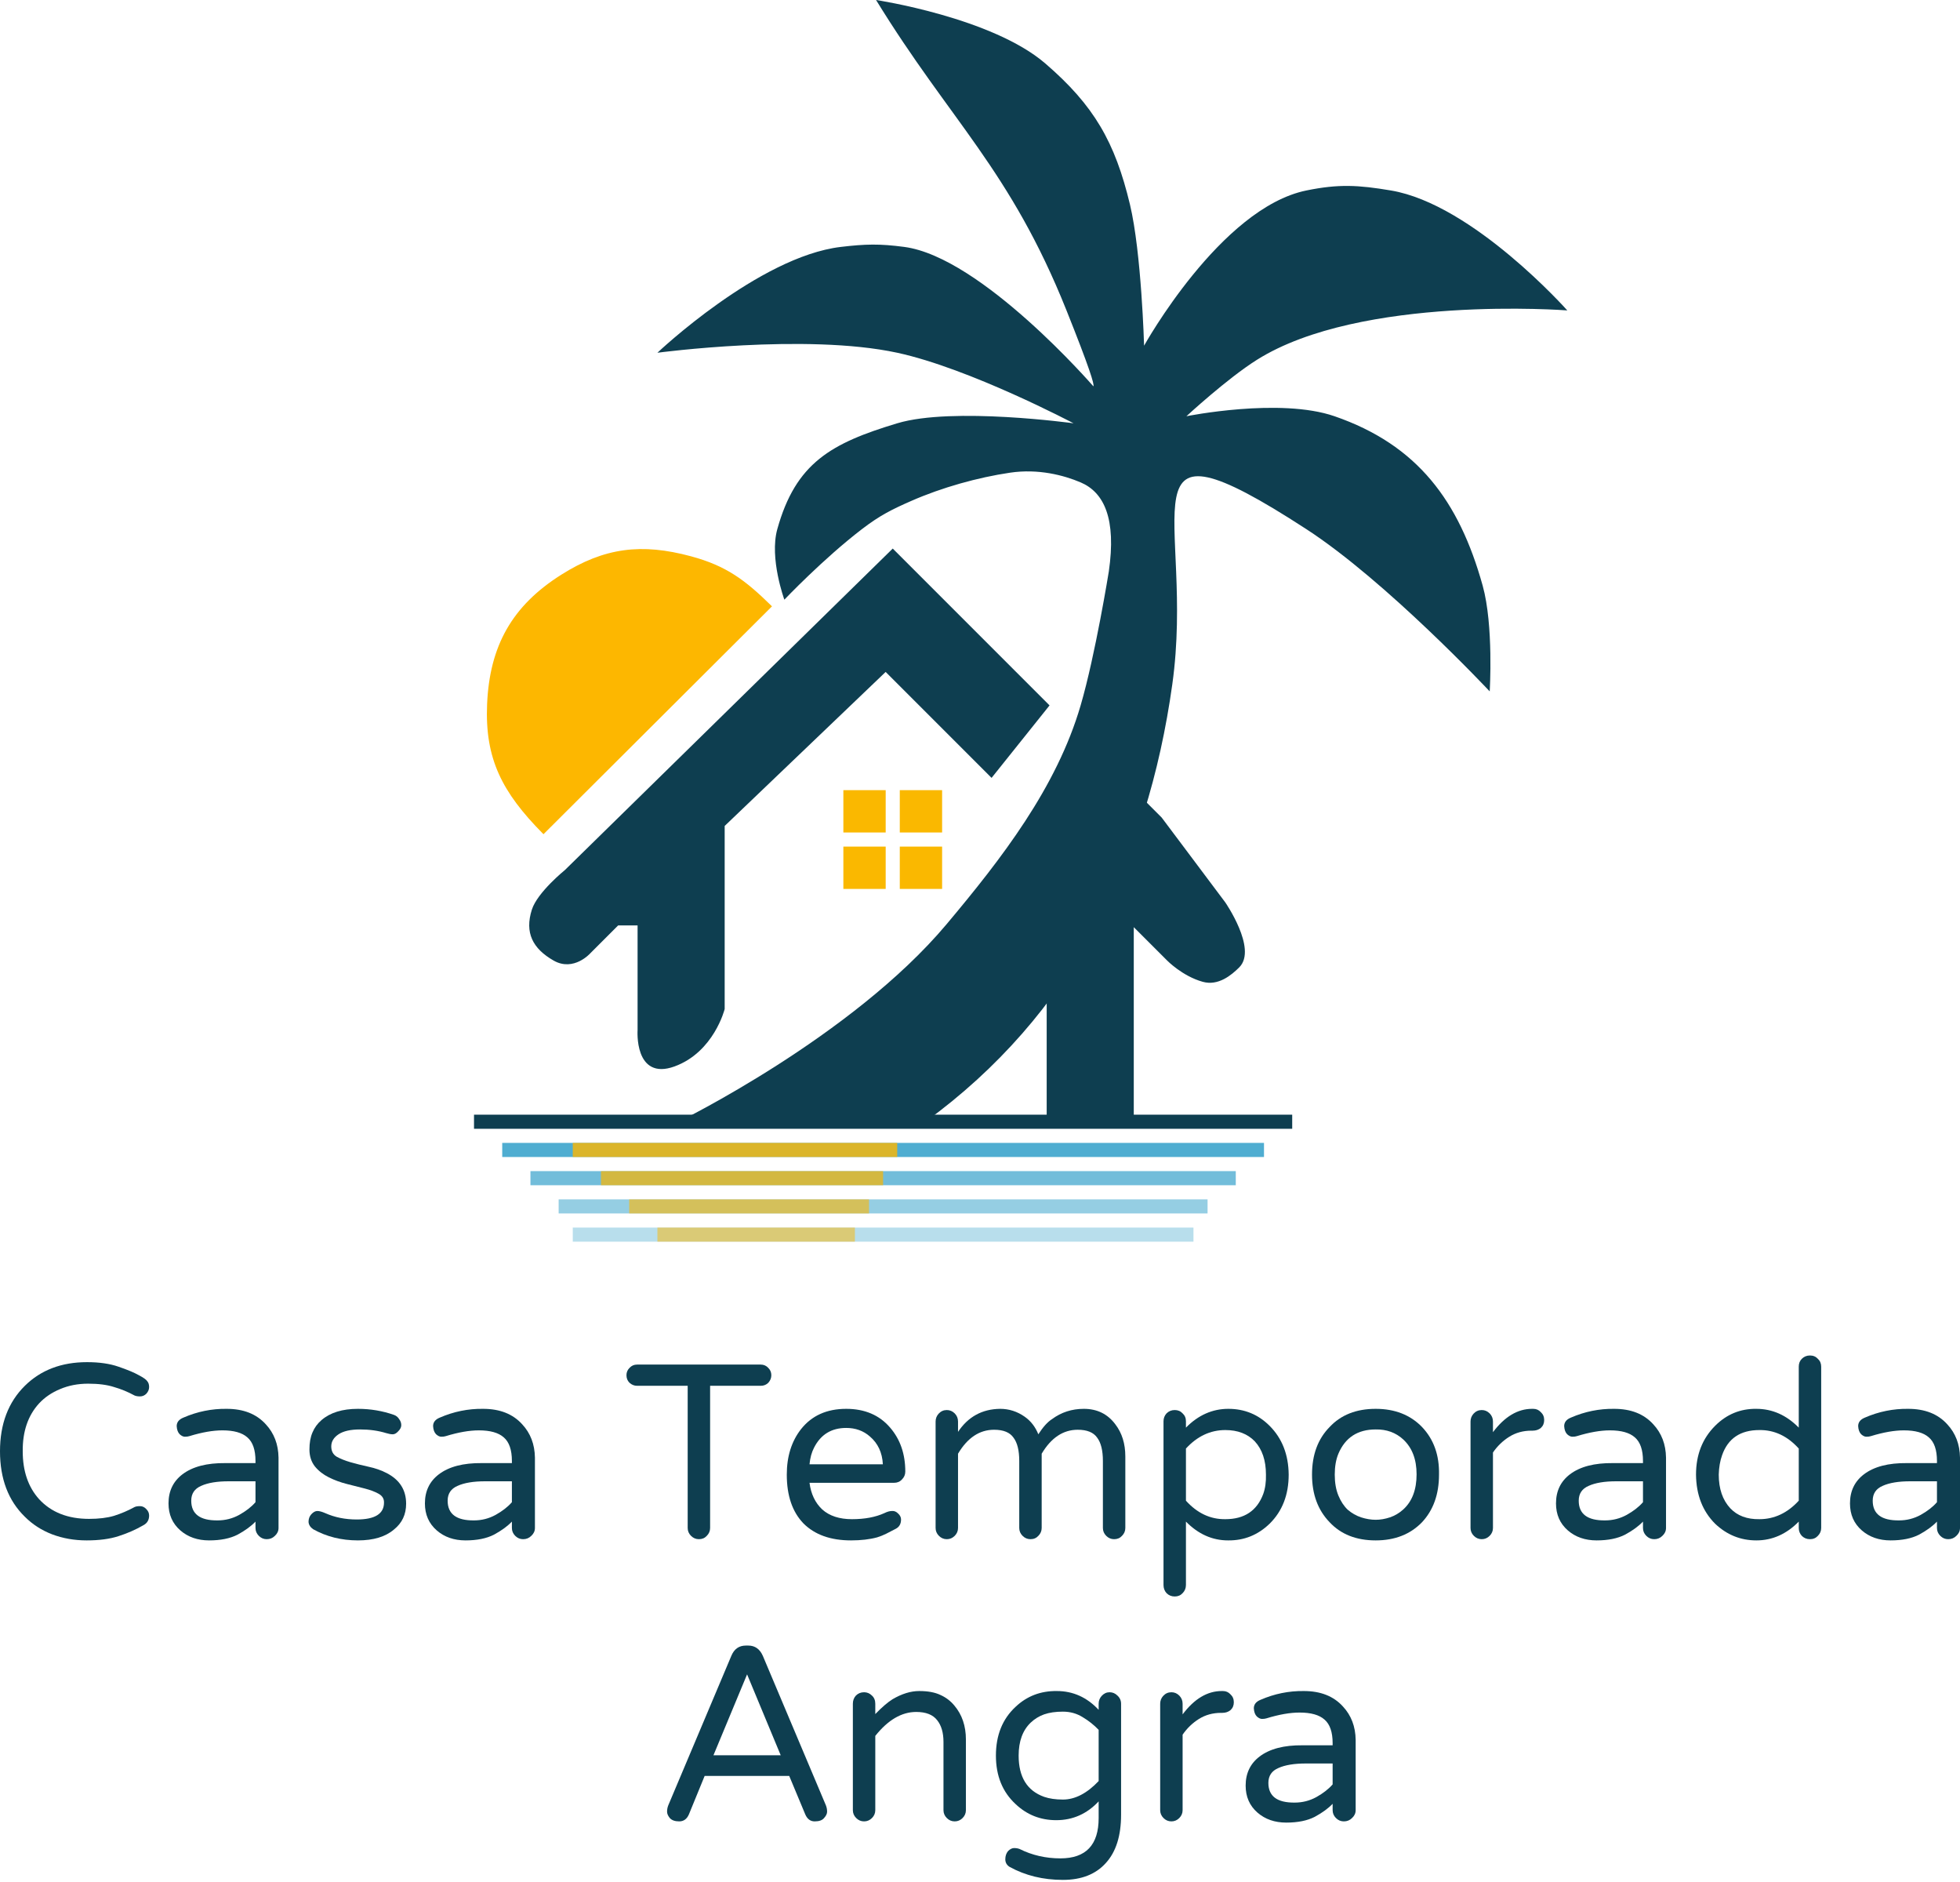
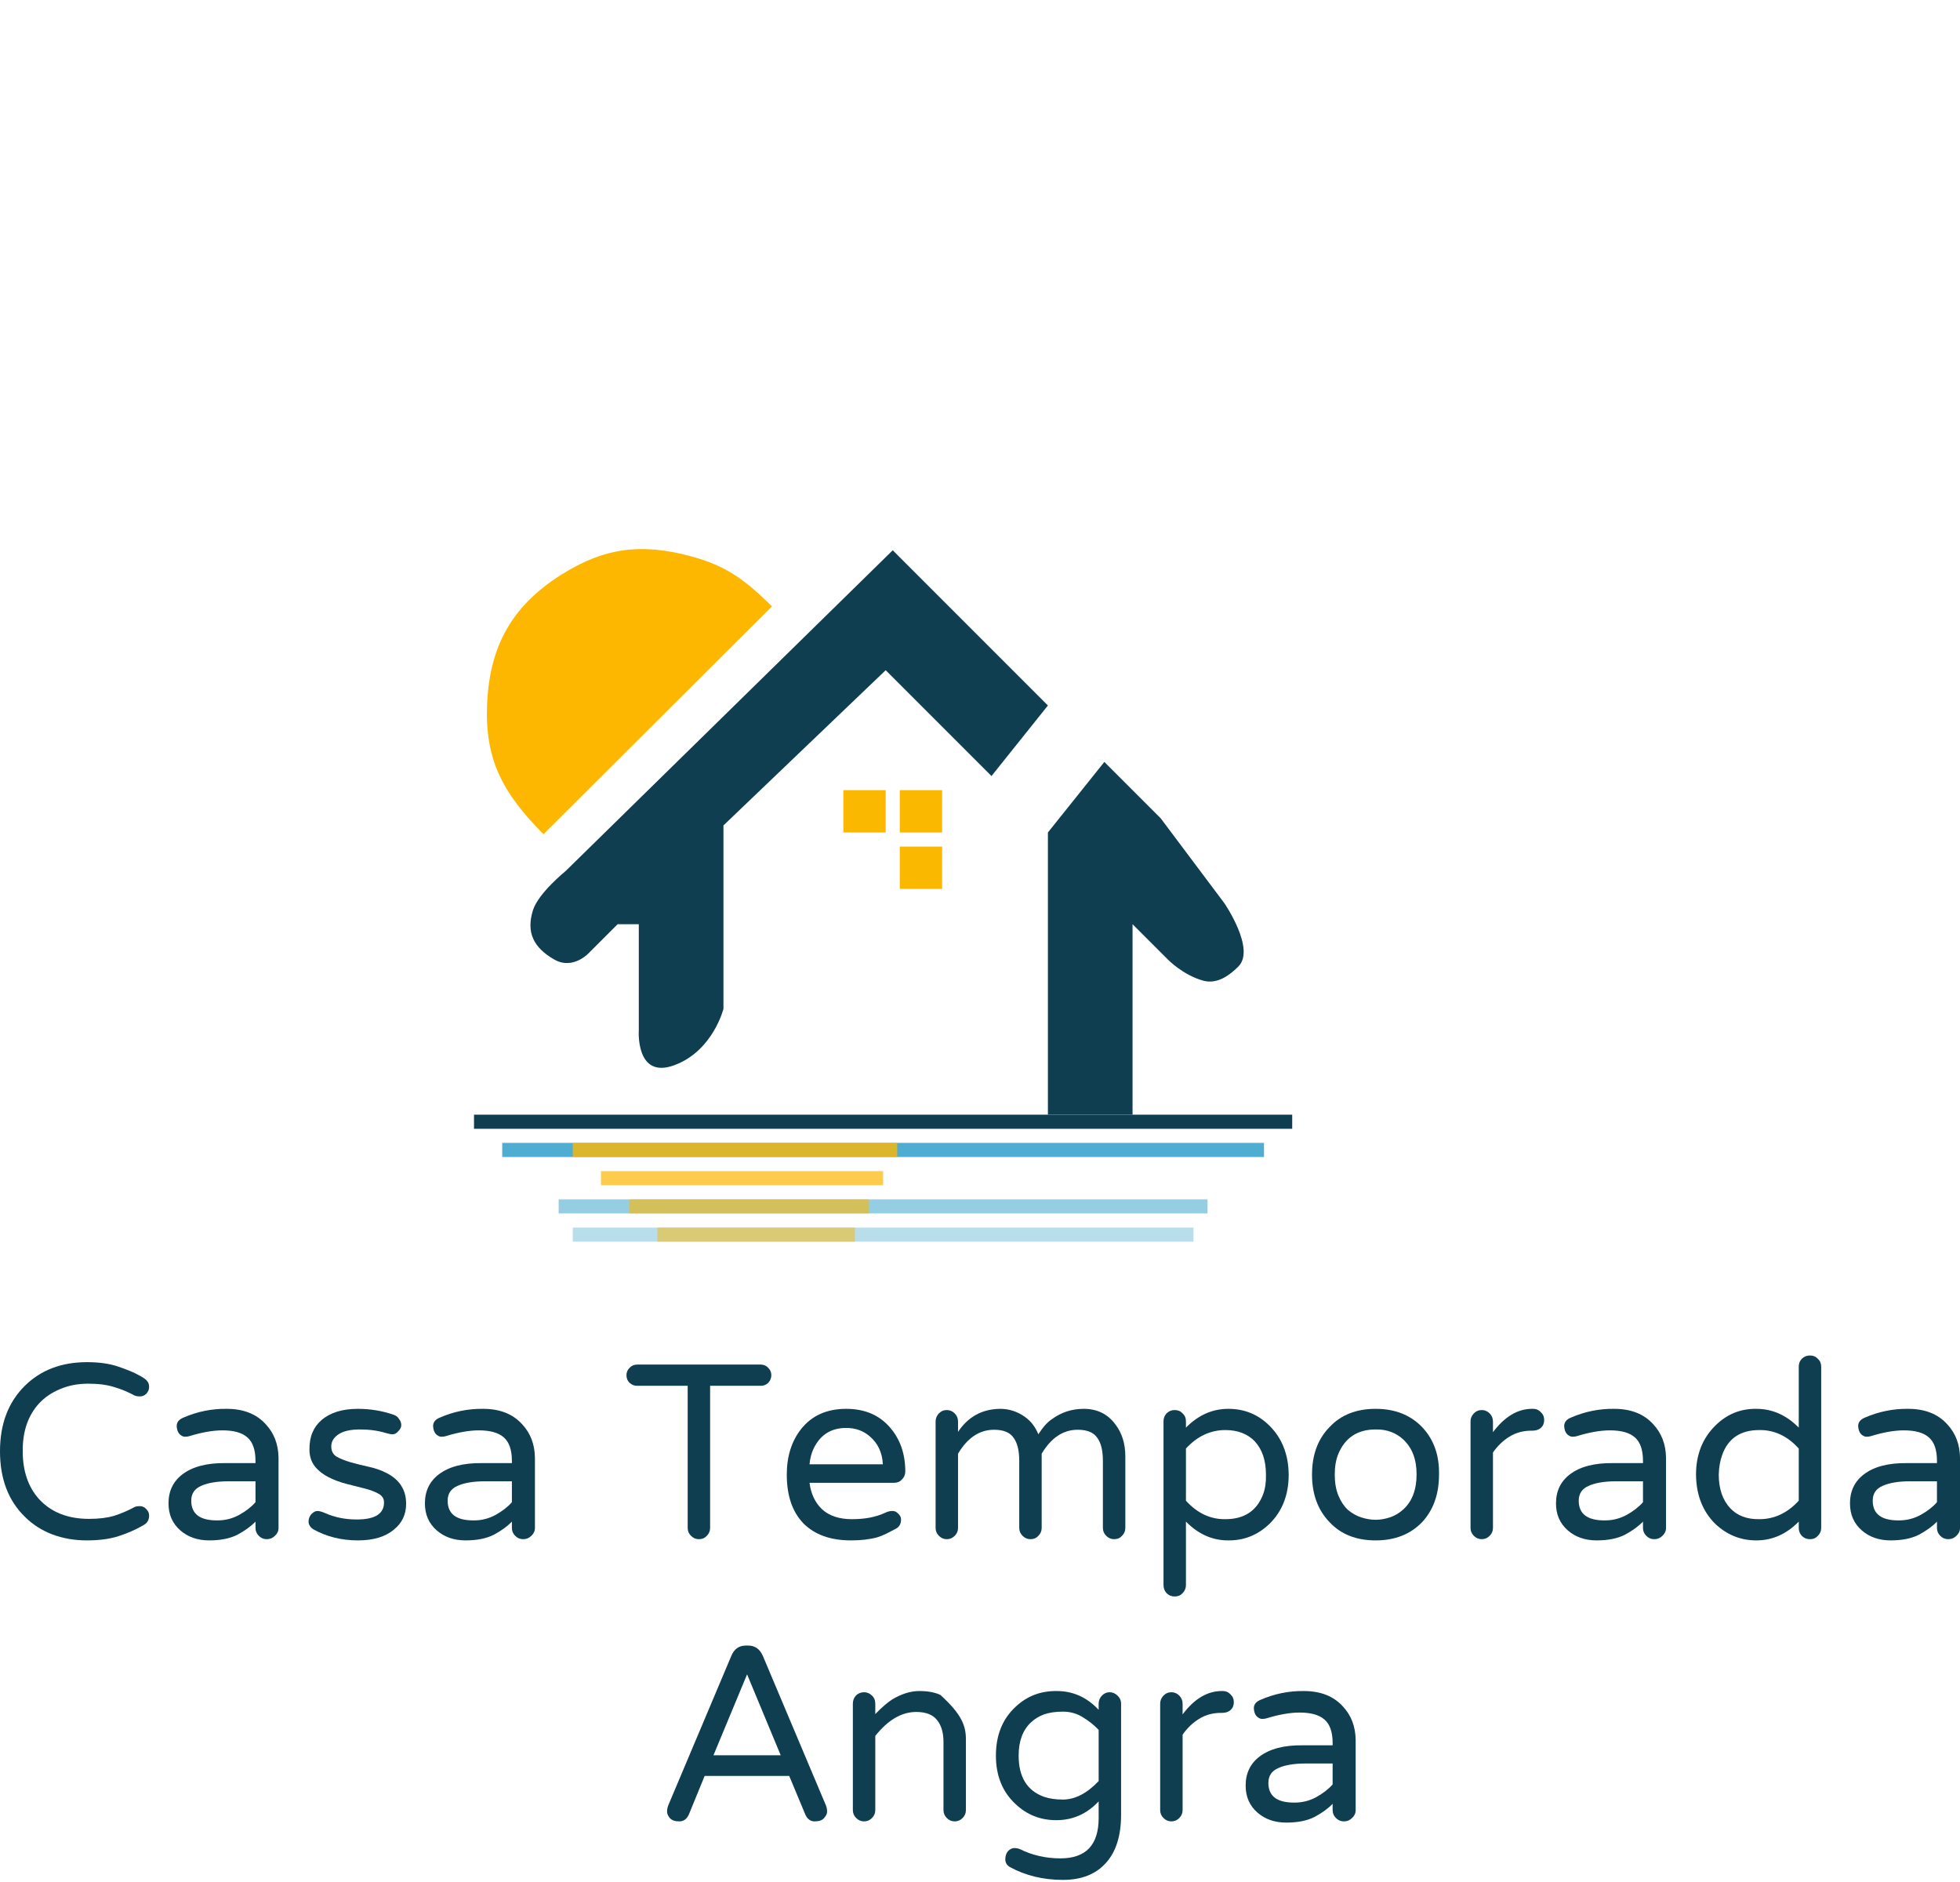
<svg xmlns="http://www.w3.org/2000/svg" width="800" height="768" viewBox="0 0 800 768" fill="none">
  <path d="M221.831 339.716L314.39 247.435C303.839 237.12 296.266 231.358 281.869 227.482C261.862 222.096 246.842 223.906 229.336 234.964C209.376 247.573 200.332 263.804 199.317 287.34C198.359 309.573 205.407 323.051 221.831 339.716Z" fill="#FDB700" stroke="#FDB700" />
-   <path d="M317.269 215.921C313.951 227.835 320.148 244.711 320.148 244.711C320.148 244.711 335.946 228.081 351.816 215.921C359.2 210.264 364.171 207.829 371.969 204.406C384.443 198.929 399.094 194.836 412.274 192.89C423.815 191.186 434.228 193.941 441.064 196.846C450.673 200.928 455.694 211.681 452.58 233.195C452.58 233.195 447.091 267.279 441.064 287.895C431.263 321.418 408.823 350.396 386.364 377.143C347.745 423.132 276.964 457.753 276.964 457.753H377.727C437.382 414.346 468.313 352.091 478.49 279.258C488.013 211.112 455.041 165.169 533.19 215.921C565.921 237.178 608.043 282.137 608.043 282.137C608.043 282.137 609.702 255.235 605.164 238.953C595.539 204.415 578.593 181.572 544.706 169.858C522.391 162.144 484.248 169.858 484.248 169.858C484.248 169.858 500.851 154.494 513.038 146.827C555.436 120.152 639.711 126.674 639.711 126.674C639.711 126.674 601.258 83.365 567.738 77.732C554.433 75.496 546.408 75.025 533.19 77.732C498.134 84.912 466.974 141.069 466.974 141.069C466.974 141.069 465.92 103.173 461.216 83.49C455.122 57.985 446.538 43.024 426.669 25.911C404.834 7.104 357.574 0 357.574 0C387.93 49.469 412.274 69.095 435.306 126.674C444.563 149.818 446.844 157.147 446.261 157.636C446.261 157.636 400.633 104.95 369.09 100.763C359.059 99.432 353.227 99.568 343.179 100.763C309.668 104.749 268.327 143.948 268.327 143.948C268.327 143.948 328.846 135.881 366.211 143.948C395.802 150.336 438.185 172.737 438.185 172.737C438.185 172.737 388.817 165.923 366.211 172.737C339.3 180.849 324.809 188.844 317.269 215.921Z" fill="#0E3E50" />
  <path d="M361.501 273.5L295.285 336.837L295.285 411.69C295.285 411.69 290.967 428.964 275.132 434.722C259.298 440.48 260.738 420.327 260.738 420.327V377.143H252.101L240.585 388.658C240.585 388.658 234.052 396.049 226.19 391.537C217.859 386.757 214.65 380.542 217.553 371.385C219.758 364.431 230.892 355.429 230.892 355.429L364.38 224.558L427.717 287.895L404.685 316.685L361.501 273.5Z" fill="#0E3E50" />
  <path d="M450.749 310.927L473.78 333.958L499.691 368.506C499.691 368.506 512.635 387.271 505.449 394.416C502.249 397.598 497.088 401.852 491.054 400.174C482.804 397.88 476.659 391.537 476.659 391.537L462.264 377.143V454.874H427.717V417.448V340.159V339.716L450.749 310.927Z" fill="#0E3E50" />
-   <path d="M462.264 377.143V454.874H427.717V417.448V340.159M462.264 377.143L476.659 391.537C476.659 391.537 482.804 397.88 491.054 400.174C497.088 401.852 502.249 397.598 505.449 394.416C512.635 387.271 499.691 368.506 499.691 368.506L473.78 333.958L450.749 310.927L427.717 339.716V340.159M462.264 377.143L427.717 340.159M295.285 336.837L361.501 273.5L404.685 316.685L427.717 287.895L364.38 224.558L230.892 355.429C230.892 355.429 219.758 364.431 217.553 371.385C214.65 380.542 217.859 386.757 226.19 391.537C234.052 396.049 240.585 388.658 240.585 388.658L252.101 377.143H260.738V420.327C260.738 420.327 259.298 440.48 275.132 434.722C290.967 428.964 295.285 411.69 295.285 411.69L295.285 336.837Z" stroke="#0E3E50" />
  <rect x="344.229" y="322.443" width="17.274" height="17.274" fill="#FAB800" />
  <rect x="367.26" y="322.443" width="17.274" height="17.274" fill="#FAB800" />
  <rect x="367.26" y="345.474" width="17.274" height="17.274" fill="#FAB800" />
-   <rect x="344.229" y="345.474" width="17.274" height="17.274" fill="#FAB800" />
  <rect x="193.474" y="454.874" width="333.958" height="5.758" fill="#0E3E50" />
  <rect x="204.99" y="466.39" width="310.927" height="5.758" fill="#4FADD1" />
-   <rect x="216.505" y="477.906" width="287.895" height="5.758" fill="#4FADD1" fill-opacity="0.8" />
  <rect x="228.021" y="489.422" width="264.864" height="5.758" fill="#4FADD1" fill-opacity="0.6" />
  <rect x="233.779" y="500.938" width="253.348" height="5.758" fill="#4FADD1" fill-opacity="0.4" />
  <rect x="256.811" y="489.422" width="97.884" height="5.758" fill="#FDB700" fill-opacity="0.6" />
  <path d="M268.327 500.938H348.937V506.696H268.327V500.938Z" fill="#FDB700" fill-opacity="0.5" />
  <rect x="245.295" y="477.906" width="115.158" height="5.758" fill="#FDB700" fill-opacity="0.7" />
  <rect x="233.779" y="466.39" width="132.432" height="5.758" fill="#FDB700" fill-opacity="0.8" />
  <path d="M54.925 614.994C55.42 614.746 56.162 614.622 57.152 614.622C58.141 614.622 59.007 615.035 59.749 615.86C60.492 616.602 60.863 617.468 60.863 618.457C60.863 620.272 60.079 621.591 58.512 622.416C55.379 624.23 51.997 625.715 48.369 626.869C44.822 628.024 40.493 628.601 35.38 628.601C30.349 628.601 25.648 627.776 21.277 626.127C16.989 624.478 13.278 622.086 10.144 618.952C3.381 612.355 0 603.448 0 592.232C0 581.098 3.381 572.192 10.144 565.512C16.659 559.079 25.112 555.863 35.503 555.863C40.534 555.863 44.822 556.481 48.369 557.718C51.997 558.955 54.76 560.11 56.657 561.182C58.554 562.172 59.708 562.996 60.121 563.656C60.615 564.233 60.863 565.017 60.863 566.006C60.863 566.996 60.492 567.903 59.749 568.728C59.007 569.47 58.141 569.841 57.152 569.841C56.245 569.841 55.502 569.718 54.925 569.47C52.203 567.986 49.4 566.831 46.513 566.006C43.709 565.099 40.204 564.646 35.998 564.646C31.792 564.646 27.957 565.388 24.494 566.872C21.112 568.274 18.267 570.212 15.958 572.686C11.422 577.635 9.195 584.15 9.278 592.232C9.278 600.314 11.505 606.829 15.958 611.777C20.906 617.138 27.71 619.818 36.369 619.818C40.328 619.818 43.709 619.406 46.513 618.581C49.4 617.674 52.203 616.478 54.925 614.994Z" fill="#0E3E50" />
  <path d="M74.841 578.501C80.532 576.027 86.428 574.831 92.531 574.913C99.376 574.913 104.696 577.016 108.489 581.222C111.871 584.851 113.602 589.387 113.685 594.83V623.529C113.685 624.766 113.19 625.838 112.2 626.746C111.293 627.653 110.18 628.106 108.86 628.106C107.623 628.106 106.551 627.653 105.644 626.746C104.737 625.838 104.283 624.766 104.283 623.529V620.931C102.469 622.828 100.036 624.601 96.985 626.251C93.933 627.818 90.057 628.601 85.356 628.601C80.656 628.601 76.738 627.24 73.605 624.519C70.388 621.715 68.78 618.045 68.78 613.509C68.78 608.478 70.677 604.52 74.47 601.633C78.594 598.5 84.449 596.974 92.037 597.056H104.283V596.19C104.283 591.655 103.17 588.438 100.943 586.541C98.799 584.645 95.418 583.696 90.799 583.696C86.923 583.696 82.429 584.48 77.316 586.047C76.821 586.212 76.202 586.294 75.46 586.294C74.8 586.294 74.099 585.964 73.357 585.304C72.615 584.562 72.203 583.449 72.12 581.964C72.12 580.397 73.027 579.243 74.841 578.501ZM78.058 612.396C78.058 617.839 81.645 620.519 88.82 620.437C91.954 620.437 94.882 619.694 97.603 618.21C100.407 616.643 102.634 614.911 104.283 613.014V604.479H93.397C88.614 604.479 84.862 605.097 82.14 606.334C79.419 607.489 78.058 609.509 78.058 612.396Z" fill="#0E3E50" />
  <path d="M145.601 620.065C153.105 620.065 156.817 617.715 156.734 613.014C156.734 611.53 155.992 610.375 154.507 609.551C153.023 608.726 151.167 608.025 148.941 607.448C146.714 606.87 144.281 606.252 141.642 605.592C139.003 604.932 136.529 604.025 134.22 602.871C131.911 601.716 130.014 600.231 128.529 598.417C127.045 596.52 126.303 594.211 126.303 591.49C126.303 588.768 126.715 586.459 127.54 584.562C128.365 582.583 129.602 580.892 131.251 579.49C134.797 576.439 139.745 574.913 146.096 574.913C151.209 574.913 156.116 575.738 160.816 577.387C161.724 577.717 162.425 578.294 162.919 579.119C163.497 579.861 163.785 580.686 163.785 581.593C163.785 582.418 163.373 583.243 162.548 584.067C161.806 584.892 161.064 585.304 160.322 585.304C159.579 585.304 158.672 585.139 157.6 584.81C154.384 583.82 150.838 583.325 146.961 583.325C143.085 583.325 140.158 583.985 138.178 585.304C136.199 586.624 135.21 588.273 135.21 590.253C135.21 592.149 135.952 593.551 137.436 594.459C138.921 595.283 140.776 596.025 143.003 596.685C145.312 597.345 147.786 597.964 150.425 598.541C153.147 599.118 155.621 599.984 157.848 601.139C163.126 603.86 165.765 608.025 165.765 613.633C165.765 618.004 164.115 621.509 160.816 624.148C157.353 627.117 152.446 628.601 146.096 628.601C139.333 628.601 133.23 627.075 127.787 624.024C126.633 623.199 126.014 622.21 125.932 621.055C125.932 619.818 126.303 618.787 127.045 617.963C127.87 617.055 128.694 616.602 129.519 616.602C130.344 616.602 131.416 616.89 132.735 617.468C136.612 619.2 140.9 620.065 145.601 620.065Z" fill="#0E3E50" />
  <path d="M179.496 578.501C185.186 576.027 191.083 574.831 197.186 574.913C204.031 574.913 209.35 577.016 213.144 581.222C216.525 584.851 218.257 589.387 218.339 594.83V623.529C218.339 624.766 217.844 625.838 216.855 626.746C215.948 627.653 214.834 628.106 213.515 628.106C212.278 628.106 211.206 627.653 210.298 626.746C209.391 625.838 208.938 624.766 208.938 623.529V620.931C207.123 622.828 204.69 624.601 201.639 626.251C198.588 627.818 194.712 628.601 190.011 628.601C185.31 628.601 181.393 627.24 178.259 624.519C175.043 621.715 173.434 618.045 173.434 613.509C173.434 608.478 175.331 604.52 179.125 601.633C183.248 598.5 189.104 596.974 196.691 597.056H208.938V596.19C208.938 591.655 207.824 588.438 205.598 586.541C203.453 584.645 200.072 583.696 195.454 583.696C191.578 583.696 187.083 584.48 181.97 586.047C181.475 586.212 180.857 586.294 180.114 586.294C179.455 586.294 178.754 585.964 178.011 585.304C177.269 584.562 176.857 583.449 176.774 581.964C176.774 580.397 177.682 579.243 179.496 578.501ZM182.712 612.396C182.712 617.839 186.3 620.519 193.475 620.437C196.608 620.437 199.536 619.694 202.258 618.21C205.062 616.643 207.288 614.911 208.938 613.014V604.479H198.052C193.268 604.479 189.516 605.097 186.794 606.334C184.073 607.489 182.712 609.509 182.712 612.396Z" fill="#0E3E50" />
  <path d="M310.499 556.852C311.737 556.852 312.767 557.306 313.592 558.213C314.417 559.038 314.829 560.027 314.829 561.182C314.829 562.337 314.417 563.367 313.592 564.275C312.767 565.099 311.737 565.512 310.499 565.512H289.841V623.529C289.841 624.766 289.387 625.838 288.48 626.746C287.655 627.653 286.583 628.106 285.264 628.106C284.027 628.106 282.954 627.653 282.047 626.746C281.14 625.838 280.687 624.766 280.687 623.529V565.512H260.028C258.873 565.512 257.842 565.099 256.935 564.275C256.111 563.45 255.698 562.419 255.698 561.182C255.698 560.027 256.111 559.038 256.935 558.213C257.76 557.306 258.791 556.852 260.028 556.852H310.499Z" fill="#0E3E50" />
  <path d="M330.416 605.097C330.993 609.633 332.725 613.262 335.612 615.983C338.58 618.622 342.621 619.942 347.735 619.942C352.93 619.942 357.342 619.117 360.971 617.468C362.126 616.89 363.157 616.602 364.064 616.602C364.971 616.519 365.796 616.849 366.538 617.591C367.362 618.334 367.775 619.158 367.775 620.065C367.775 621.88 367.033 623.158 365.548 623.9C364.146 624.643 362.868 625.302 361.713 625.88C360.559 626.457 359.322 626.952 358.002 627.364C354.951 628.189 351.405 628.601 347.364 628.601C339.034 628.601 332.56 626.292 327.942 621.674C323.406 616.973 321.138 610.334 321.138 601.757C321.138 594.335 323.076 588.15 326.952 583.201C331.323 577.676 337.467 574.913 345.384 574.913C352.971 574.913 358.951 577.47 363.321 582.583C367.445 587.366 369.507 593.345 369.507 600.52C369.507 601.757 369.053 602.829 368.146 603.736C367.321 604.644 366.249 605.097 364.93 605.097H330.416ZM345.384 582.707C339.364 582.707 334.993 585.387 332.272 590.747C331.282 592.644 330.663 594.912 330.416 597.551H360.353C360.105 592.768 358.332 588.974 355.033 586.17C352.394 583.861 349.178 582.707 345.384 582.707Z" fill="#0E3E50" />
  <path d="M391.031 584.315C395.155 578.13 400.887 574.996 408.226 574.913C411.855 574.913 415.195 575.985 418.246 578.13C420.721 579.861 422.576 582.253 423.813 585.304C425.71 582.335 427.566 580.274 429.38 579.119C433.174 576.315 437.503 574.913 442.369 574.913C447.812 574.913 452.1 577.016 455.234 581.222C457.956 584.768 459.317 589.139 459.317 594.335V623.529C459.317 624.766 458.863 625.838 457.956 626.746C457.131 627.653 456.059 628.106 454.739 628.106C453.502 628.106 452.43 627.653 451.523 626.746C450.616 625.838 450.162 624.766 450.162 623.529V596.19C450.162 591.902 449.379 588.727 447.812 586.665C446.327 584.521 443.688 583.449 439.895 583.449C433.957 583.449 429.05 586.706 425.174 593.222V623.529C425.174 624.766 424.72 625.838 423.813 626.746C422.988 627.653 421.916 628.106 420.597 628.106C419.36 628.106 418.288 627.653 417.381 626.746C416.473 625.838 416.02 624.766 416.02 623.529V596.19C416.02 591.902 415.236 588.727 413.669 586.665C412.185 584.521 409.546 583.449 405.752 583.449C399.814 583.449 394.907 586.706 391.031 593.222V623.529C391.031 624.766 390.578 625.838 389.671 626.746C388.763 627.653 387.691 628.106 386.454 628.106C385.217 628.106 384.145 627.653 383.238 626.746C382.331 625.838 381.877 624.766 381.877 623.529V580.109C381.877 578.872 382.29 577.8 383.114 576.892C384.021 575.903 385.135 575.408 386.454 575.408C387.691 575.408 388.763 575.862 389.671 576.769C390.578 577.676 391.031 578.789 391.031 580.109V584.315Z" fill="#0E3E50" />
  <path d="M484.057 582.583C489.088 577.47 494.861 574.913 501.376 574.913C507.974 574.913 513.582 577.222 518.2 581.841C523.313 586.954 525.911 593.593 525.993 601.757C525.993 610.004 523.396 616.684 518.2 621.797C513.417 626.416 507.768 628.684 501.253 628.601C494.82 628.601 489.088 626.045 484.057 620.931V646.786C484.057 648.105 483.604 649.219 482.697 650.126C481.872 651.033 480.8 651.487 479.48 651.487C478.161 651.487 477.048 651.033 476.14 650.126C475.316 649.219 474.903 648.105 474.903 646.786V579.985C474.903 578.748 475.316 577.676 476.14 576.769C477.048 575.862 478.161 575.408 479.48 575.408C480.8 575.408 481.872 575.862 482.697 576.769C483.604 577.593 484.057 578.666 484.057 579.985V582.583ZM484.057 612.396C488.676 617.509 494.036 620.024 500.139 619.942C507.891 619.942 513.046 616.519 515.602 609.674C516.427 607.365 516.798 604.726 516.716 601.757C516.716 595.984 515.19 591.448 512.139 588.15C509.17 585.098 505.17 583.573 500.139 583.573C494.036 583.573 488.676 586.088 484.057 591.119V612.396Z" fill="#0E3E50" />
  <path d="M561.497 574.913C569.331 574.913 575.64 577.387 580.424 582.335C585.207 587.366 587.516 593.84 587.351 601.757C587.351 609.757 585.042 616.231 580.424 621.179C575.64 626.127 569.331 628.601 561.497 628.601C553.58 628.601 547.312 626.127 542.694 621.179C537.91 616.231 535.519 609.757 535.519 601.757C535.519 593.675 537.91 587.201 542.694 582.335C547.312 577.387 553.58 574.913 561.497 574.913ZM550.116 616.107C551.765 617.509 553.58 618.54 555.559 619.2C557.621 619.859 559.6 620.189 561.497 620.189C563.394 620.189 565.332 619.859 567.311 619.2C569.29 618.54 571.105 617.468 572.754 615.983C576.383 612.684 578.197 607.901 578.197 601.633C578.197 595.531 576.383 590.789 572.754 587.407C569.703 584.603 565.95 583.243 561.497 583.325C554.157 583.325 549.085 586.624 546.281 593.222C545.291 595.613 544.797 598.458 544.797 601.757C544.797 605.056 545.291 607.901 546.281 610.293C547.271 612.684 548.549 614.622 550.116 616.107Z" fill="#0E3E50" />
  <path d="M609.371 584.438C614.154 578.088 619.473 574.913 625.329 574.913H625.823C627.06 574.913 628.091 575.367 628.916 576.274C629.823 577.099 630.277 578.171 630.277 579.49C630.277 580.81 629.823 581.882 628.916 582.707C628.009 583.449 626.896 583.82 625.576 583.82H625.081C621.7 583.82 618.69 584.645 616.051 586.294C613.412 587.943 611.185 590.088 609.371 592.727V623.529C609.371 624.766 608.917 625.838 608.01 626.746C607.103 627.653 606.031 628.106 604.794 628.106C603.557 628.106 602.484 627.653 601.577 626.746C600.67 625.838 600.216 624.766 600.216 623.529V580.109C600.216 578.872 600.629 577.8 601.453 576.892C602.361 575.903 603.474 575.408 604.794 575.408C606.031 575.408 607.103 575.862 608.01 576.769C608.917 577.676 609.371 578.789 609.371 580.109V584.438Z" fill="#0E3E50" />
  <path d="M641.163 578.501C646.853 576.027 652.75 574.831 658.853 574.913C665.698 574.913 671.017 577.016 674.811 581.222C678.192 584.851 679.924 589.387 680.006 594.83V623.529C680.006 624.766 679.511 625.838 678.522 626.746C677.615 627.653 676.501 628.106 675.182 628.106C673.945 628.106 672.872 627.653 671.965 626.746C671.058 625.838 670.605 624.766 670.605 623.529V620.931C668.79 622.828 666.357 624.601 663.306 626.251C660.255 627.818 656.379 628.601 651.678 628.601C646.977 628.601 643.06 627.24 639.926 624.519C636.709 621.715 635.101 618.045 635.101 613.509C635.101 608.478 636.998 604.52 640.792 601.633C644.915 598.5 650.771 596.974 658.358 597.056H670.605V596.19C670.605 591.655 669.491 588.438 667.265 586.541C665.12 584.645 661.739 583.696 657.121 583.696C653.245 583.696 648.75 584.48 643.637 586.047C643.142 586.212 642.524 586.294 641.781 586.294C641.122 586.294 640.421 585.964 639.678 585.304C638.936 584.562 638.524 583.449 638.441 581.964C638.441 580.397 639.348 579.243 641.163 578.501ZM644.379 612.396C644.379 617.839 647.967 620.519 655.141 620.437C658.275 620.437 661.203 619.694 663.924 618.21C666.729 616.643 668.955 614.911 670.605 613.014V604.479H659.719C654.935 604.479 651.183 605.097 648.461 606.334C645.74 607.489 644.379 609.509 644.379 612.396Z" fill="#0E3E50" />
  <path d="M734.189 620.931C729.158 626.045 723.385 628.601 716.87 628.601C710.438 628.601 704.83 626.333 700.046 621.797C694.933 616.684 692.335 610.004 692.253 601.757C692.253 593.675 694.851 587.036 700.046 581.841C704.747 577.14 710.355 574.831 716.87 574.913C723.385 574.913 729.158 577.47 734.189 582.583V557.718C734.189 556.399 734.601 555.327 735.426 554.502C736.333 553.595 737.446 553.141 738.766 553.141C740.086 553.141 741.158 553.595 741.982 554.502C742.89 555.327 743.343 556.399 743.343 557.718V623.529C743.343 624.766 742.89 625.838 741.982 626.746C741.158 627.653 740.086 628.106 738.766 628.106C737.446 628.106 736.333 627.653 735.426 626.746C734.601 625.838 734.189 624.766 734.189 623.529V620.931ZM734.189 591.119C729.571 586.005 724.21 583.49 718.107 583.573C710.355 583.573 705.283 586.995 702.892 593.84C702.067 596.149 701.613 598.788 701.531 601.757C701.531 607.53 703.098 612.107 706.232 615.488C709.118 618.54 713.077 620.024 718.107 619.942C724.21 619.942 729.571 617.426 734.189 612.396V591.119Z" fill="#0E3E50" />
  <path d="M761.157 578.501C766.847 576.027 772.744 574.831 778.846 574.913C785.691 574.913 791.011 577.016 794.804 581.222C798.186 584.851 799.917 589.387 800 594.83V623.529C800 624.766 799.505 625.838 798.516 626.746C797.608 627.653 796.495 628.106 795.175 628.106C793.938 628.106 792.866 627.653 791.959 626.746C791.052 625.838 790.598 624.766 790.598 623.529V620.931C788.784 622.828 786.351 624.601 783.3 626.251C780.248 627.818 776.372 628.601 771.672 628.601C766.971 628.601 763.053 627.24 759.92 624.519C756.703 621.715 755.095 618.045 755.095 613.509C755.095 608.478 756.992 604.52 760.786 601.633C764.909 598.5 770.764 596.974 778.352 597.056H790.598V596.19C790.598 591.655 789.485 588.438 787.258 586.541C785.114 584.645 781.733 583.696 777.115 583.696C773.238 583.696 768.744 584.48 763.631 586.047C763.136 586.212 762.517 586.294 761.775 586.294C761.115 586.294 760.414 585.964 759.672 585.304C758.93 584.562 758.518 583.449 758.435 581.964C758.435 580.397 759.342 579.243 761.157 578.501ZM764.373 612.396C764.373 617.839 767.96 620.519 775.135 620.437C778.269 620.437 781.197 619.694 783.918 618.21C786.722 616.643 788.949 614.911 790.598 613.014V604.479H779.712C774.929 604.479 771.177 605.097 768.455 606.334C765.734 607.489 764.373 609.509 764.373 612.396Z" fill="#0E3E50" />
  <path d="M337.096 736.708C337.426 737.533 337.591 738.399 337.591 739.306C337.591 740.131 337.178 740.996 336.354 741.904C335.612 742.811 334.333 743.264 332.519 743.264C330.787 743.264 329.509 742.316 328.684 740.419L322.128 724.709H287.614L281.181 740.419C280.357 742.316 279.037 743.264 277.223 743.264C275.491 743.264 274.213 742.811 273.388 741.904C272.646 740.996 272.275 740.131 272.275 739.306C272.275 738.399 272.44 737.533 272.769 736.708L298.5 675.721C299.655 672.917 301.634 671.516 304.438 671.516H305.428C308.149 671.516 310.128 672.917 311.365 675.721L337.096 736.708ZM318.664 716.297L304.933 683.267L291.201 716.297H318.664Z" fill="#0E3E50" />
-   <path d="M373.96 698.607C368.022 698.607 362.456 701.864 357.26 708.38V738.687C357.26 739.924 356.806 740.996 355.899 741.904C354.992 742.811 353.92 743.264 352.683 743.264C351.446 743.264 350.374 742.811 349.467 741.904C348.559 740.996 348.106 739.924 348.106 738.687V695.267C348.106 693.947 348.518 692.834 349.343 691.927C350.25 691.02 351.363 690.566 352.683 690.566C353.92 690.566 354.992 691.02 355.899 691.927C356.806 692.752 357.26 693.865 357.26 695.267V699.473C359.981 696.669 362.332 694.648 364.311 693.411C368.105 691.185 371.733 690.071 375.197 690.071C378.743 690.071 381.63 690.607 383.856 691.679C386.083 692.669 387.98 694.112 389.547 696.009C392.681 699.72 394.248 704.339 394.248 709.864V738.687C394.248 739.924 393.794 740.996 392.887 741.904C391.98 742.811 390.908 743.264 389.671 743.264C388.434 743.264 387.361 742.811 386.454 741.904C385.547 740.996 385.094 739.924 385.094 738.687V710.854C385.094 707.06 384.228 704.091 382.496 701.947C380.764 699.72 377.919 698.607 373.96 698.607Z" fill="#0E3E50" />
+   <path d="M373.96 698.607C368.022 698.607 362.456 701.864 357.26 708.38V738.687C357.26 739.924 356.806 740.996 355.899 741.904C354.992 742.811 353.92 743.264 352.683 743.264C351.446 743.264 350.374 742.811 349.467 741.904C348.559 740.996 348.106 739.924 348.106 738.687V695.267C348.106 693.947 348.518 692.834 349.343 691.927C350.25 691.02 351.363 690.566 352.683 690.566C353.92 690.566 354.992 691.02 355.899 691.927C356.806 692.752 357.26 693.865 357.26 695.267V699.473C359.981 696.669 362.332 694.648 364.311 693.411C368.105 691.185 371.733 690.071 375.197 690.071C378.743 690.071 381.63 690.607 383.856 691.679C392.681 699.72 394.248 704.339 394.248 709.864V738.687C394.248 739.924 393.794 740.996 392.887 741.904C391.98 742.811 390.908 743.264 389.671 743.264C388.434 743.264 387.361 742.811 386.454 741.904C385.547 740.996 385.094 739.924 385.094 738.687V710.854C385.094 707.06 384.228 704.091 382.496 701.947C380.764 699.72 377.919 698.607 373.96 698.607Z" fill="#0E3E50" />
  <path d="M448.43 697.741V695.267C448.43 694.03 448.843 692.958 449.668 692.051C450.575 691.061 451.647 690.566 452.884 690.566C454.121 690.566 455.193 691.02 456.1 691.927C457.09 692.834 457.585 693.947 457.585 695.267V740.543C457.585 749.12 455.523 755.676 451.399 760.212C447.276 764.83 441.421 767.139 433.833 767.139C425.751 767.139 418.494 765.366 412.061 761.82C410.907 761.078 410.329 760.047 410.329 758.727C410.329 757.408 410.7 756.295 411.443 755.387C412.267 754.563 413.092 754.15 413.917 754.15C414.741 754.15 415.484 754.274 416.143 754.522C421.257 757.078 426.823 758.356 432.844 758.356C443.235 758.356 448.43 752.872 448.43 741.904V735.1C443.647 740.213 437.874 742.77 431.112 742.77C424.679 742.77 419.154 740.584 414.535 736.213C409.175 731.265 406.495 724.667 406.495 716.42C406.495 708.091 409.175 701.452 414.535 696.504C419.154 692.133 424.762 689.989 431.359 690.071C437.957 690.071 443.647 692.628 448.43 697.741ZM448.43 705.905C446.534 703.926 444.348 702.194 441.874 700.71C439.482 699.225 436.802 698.483 433.833 698.483C430.864 698.483 428.308 698.854 426.164 699.597C424.102 700.339 422.288 701.452 420.721 702.937C417.422 706.07 415.772 710.565 415.772 716.42C415.772 725.162 419.236 730.77 426.164 733.244C428.308 733.986 430.864 734.358 433.833 734.358C438.781 734.358 443.647 731.842 448.43 726.812V705.905Z" fill="#0E3E50" />
  <path d="M482.697 699.597C487.48 693.246 492.799 690.071 498.655 690.071H499.15C500.387 690.071 501.417 690.525 502.242 691.432C503.149 692.257 503.603 693.329 503.603 694.648C503.603 695.968 503.149 697.04 502.242 697.865C501.335 698.607 500.222 698.978 498.902 698.978H498.407C495.026 698.978 492.016 699.803 489.377 701.452C486.738 703.102 484.511 705.246 482.697 707.885V738.687C482.697 739.924 482.243 740.996 481.336 741.904C480.429 742.811 479.357 743.264 478.12 743.264C476.883 743.264 475.811 742.811 474.903 741.904C473.996 740.996 473.543 739.924 473.543 738.687V695.267C473.543 694.03 473.955 692.958 474.78 692.051C475.687 691.061 476.8 690.566 478.12 690.566C479.357 690.566 480.429 691.02 481.336 691.927C482.243 692.834 482.697 693.947 482.697 695.267V699.597Z" fill="#0E3E50" />
  <path d="M514.489 693.659C520.179 691.185 526.076 689.989 532.179 690.071C539.024 690.071 544.343 692.174 548.137 696.38C551.518 700.009 553.25 704.545 553.332 709.988V738.687C553.332 739.924 552.837 740.996 551.848 741.904C550.941 742.811 549.827 743.264 548.508 743.264C547.271 743.264 546.199 742.811 545.291 741.904C544.384 740.996 543.931 739.924 543.931 738.687V736.089C542.116 737.986 539.684 739.759 536.632 741.409C533.581 742.976 529.705 743.759 525.004 743.759C520.303 743.759 516.386 742.398 513.252 739.677C510.036 736.873 508.427 733.203 508.427 728.667C508.427 723.637 510.324 719.678 514.118 716.792C518.241 713.658 524.097 712.132 531.684 712.214H543.931V711.348C543.931 706.813 542.817 703.596 540.591 701.7C538.446 699.803 535.065 698.854 530.447 698.854C526.571 698.854 522.076 699.638 516.963 701.205C516.468 701.37 515.85 701.452 515.107 701.452C514.448 701.452 513.747 701.122 513.004 700.462C512.262 699.72 511.85 698.607 511.767 697.122C511.767 695.555 512.675 694.401 514.489 693.659ZM517.705 727.554C517.705 732.997 521.293 735.677 528.468 735.595C531.601 735.595 534.529 734.852 537.251 733.368C540.055 731.801 542.281 730.069 543.931 728.172V719.637H533.045C528.261 719.637 524.509 720.255 521.788 721.492C519.066 722.647 517.705 724.667 517.705 727.554Z" fill="#0E3E50" />
</svg>